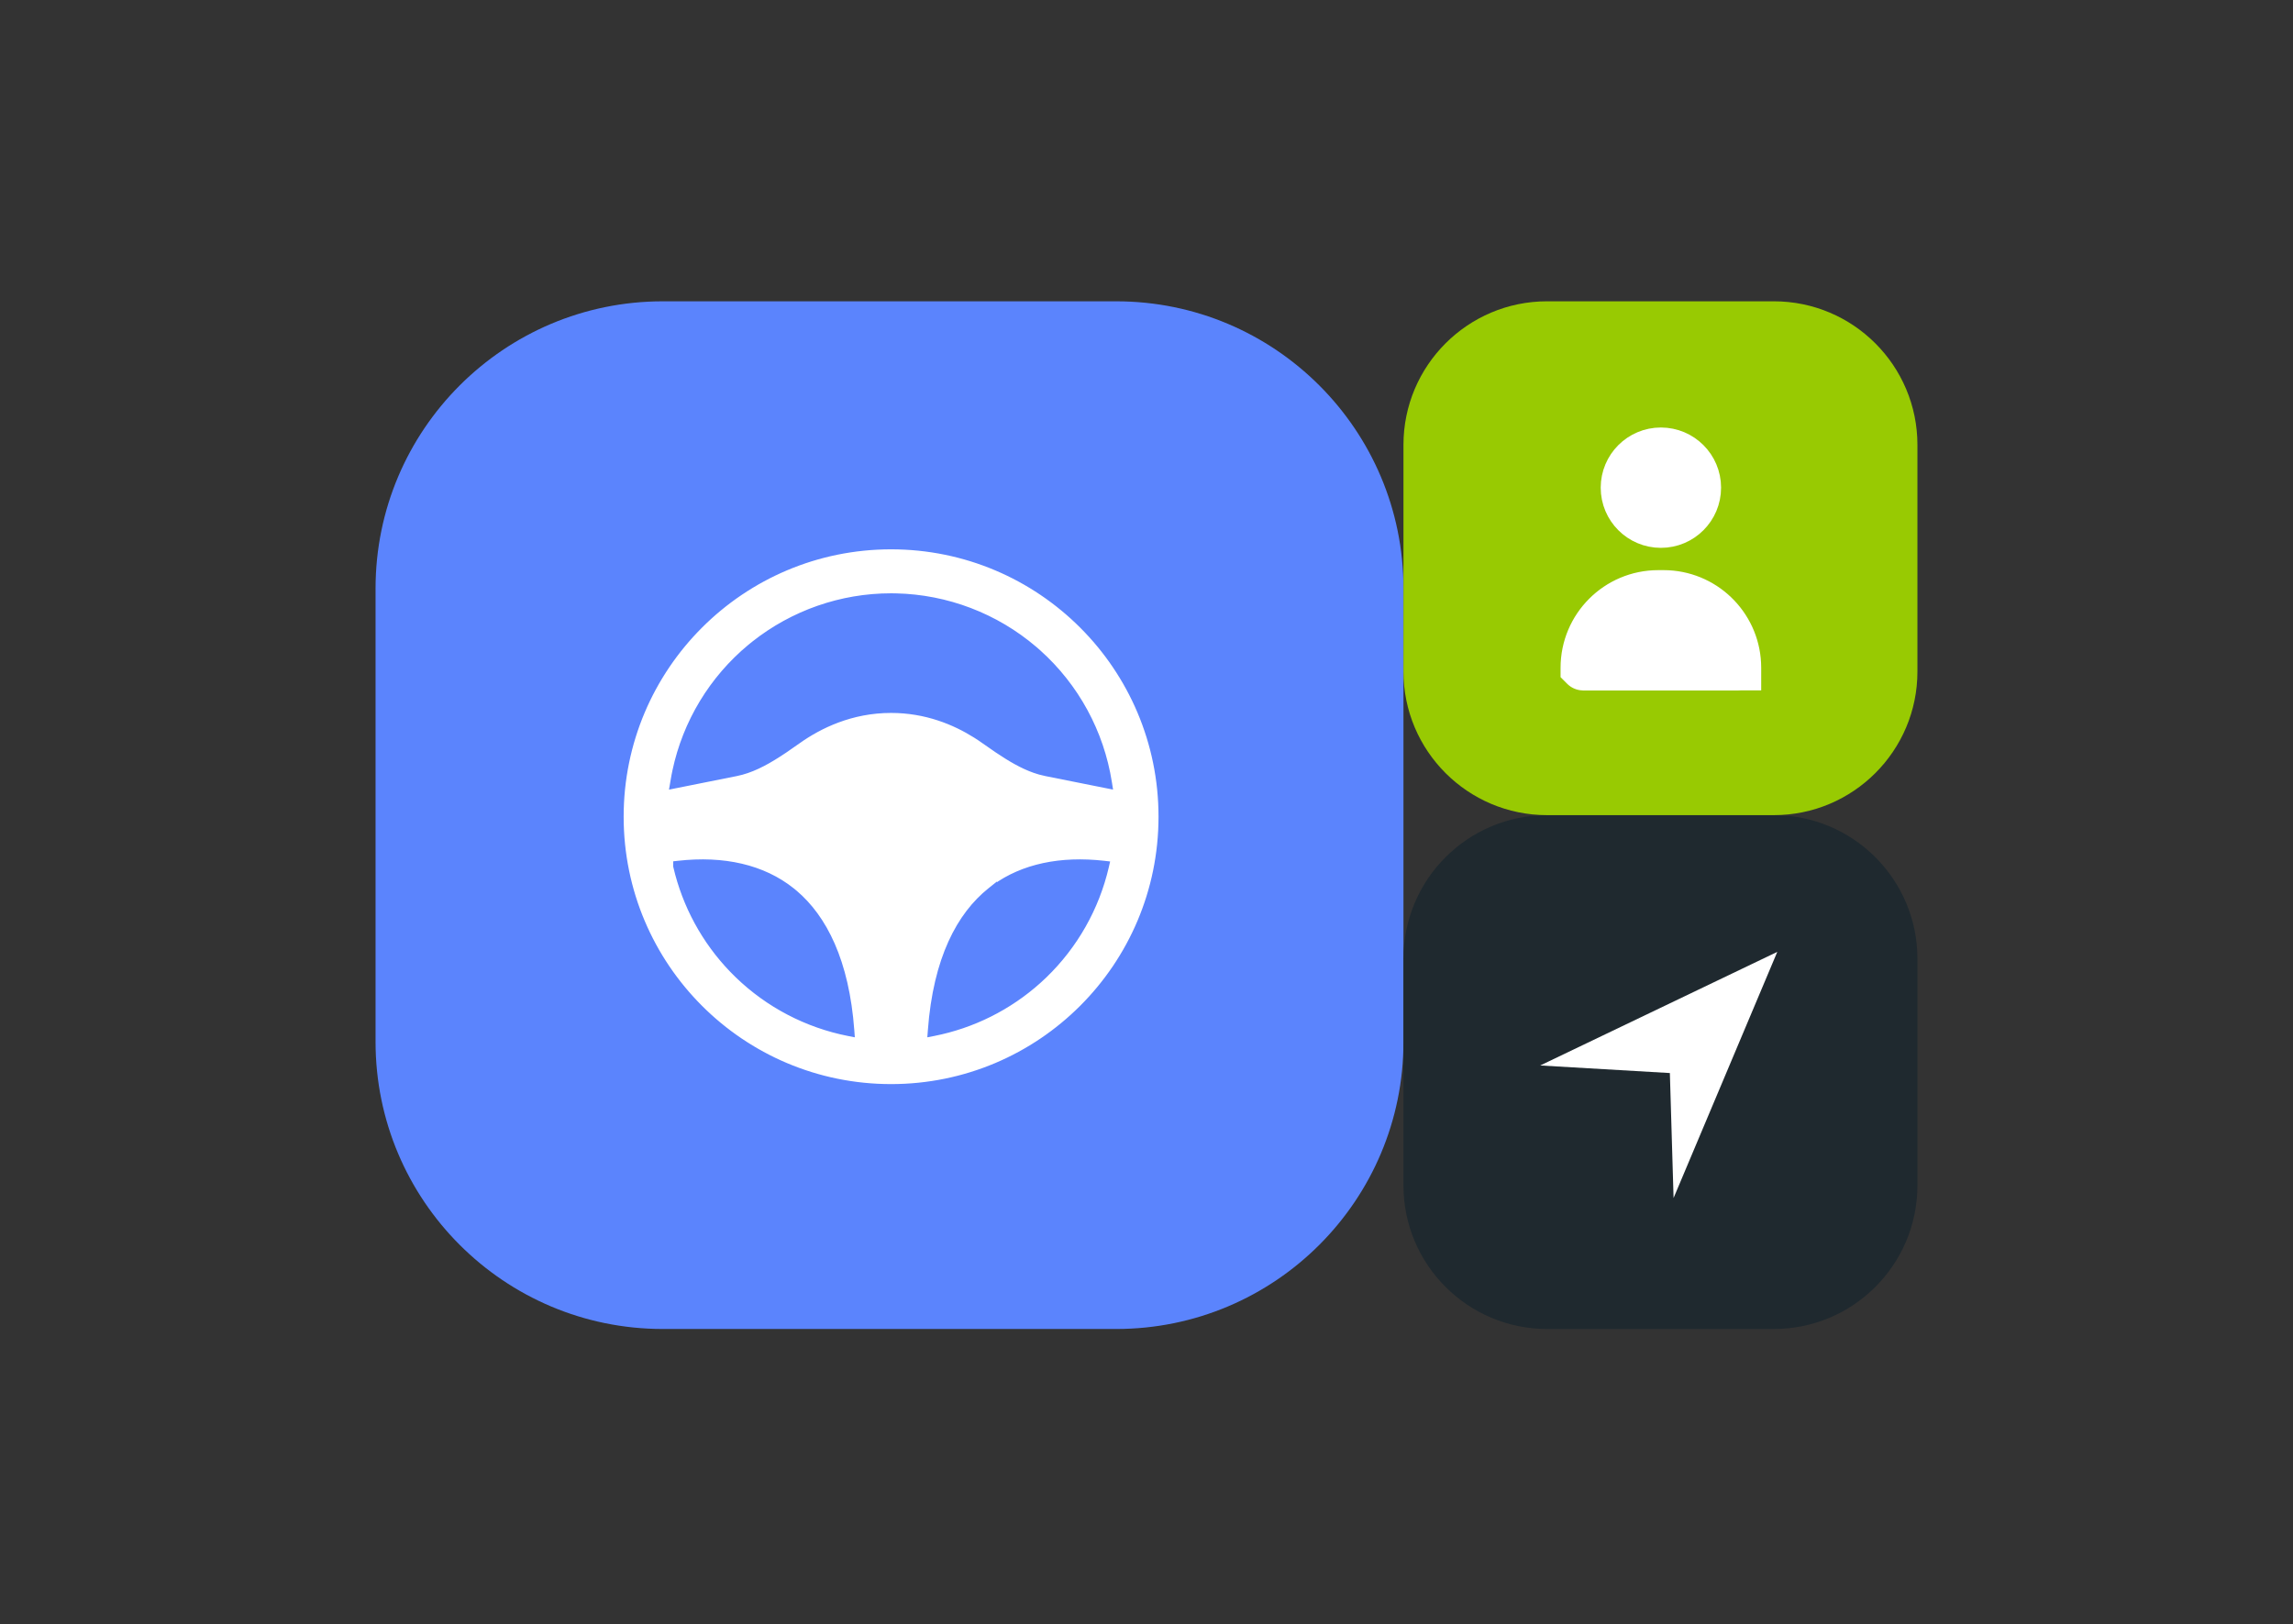
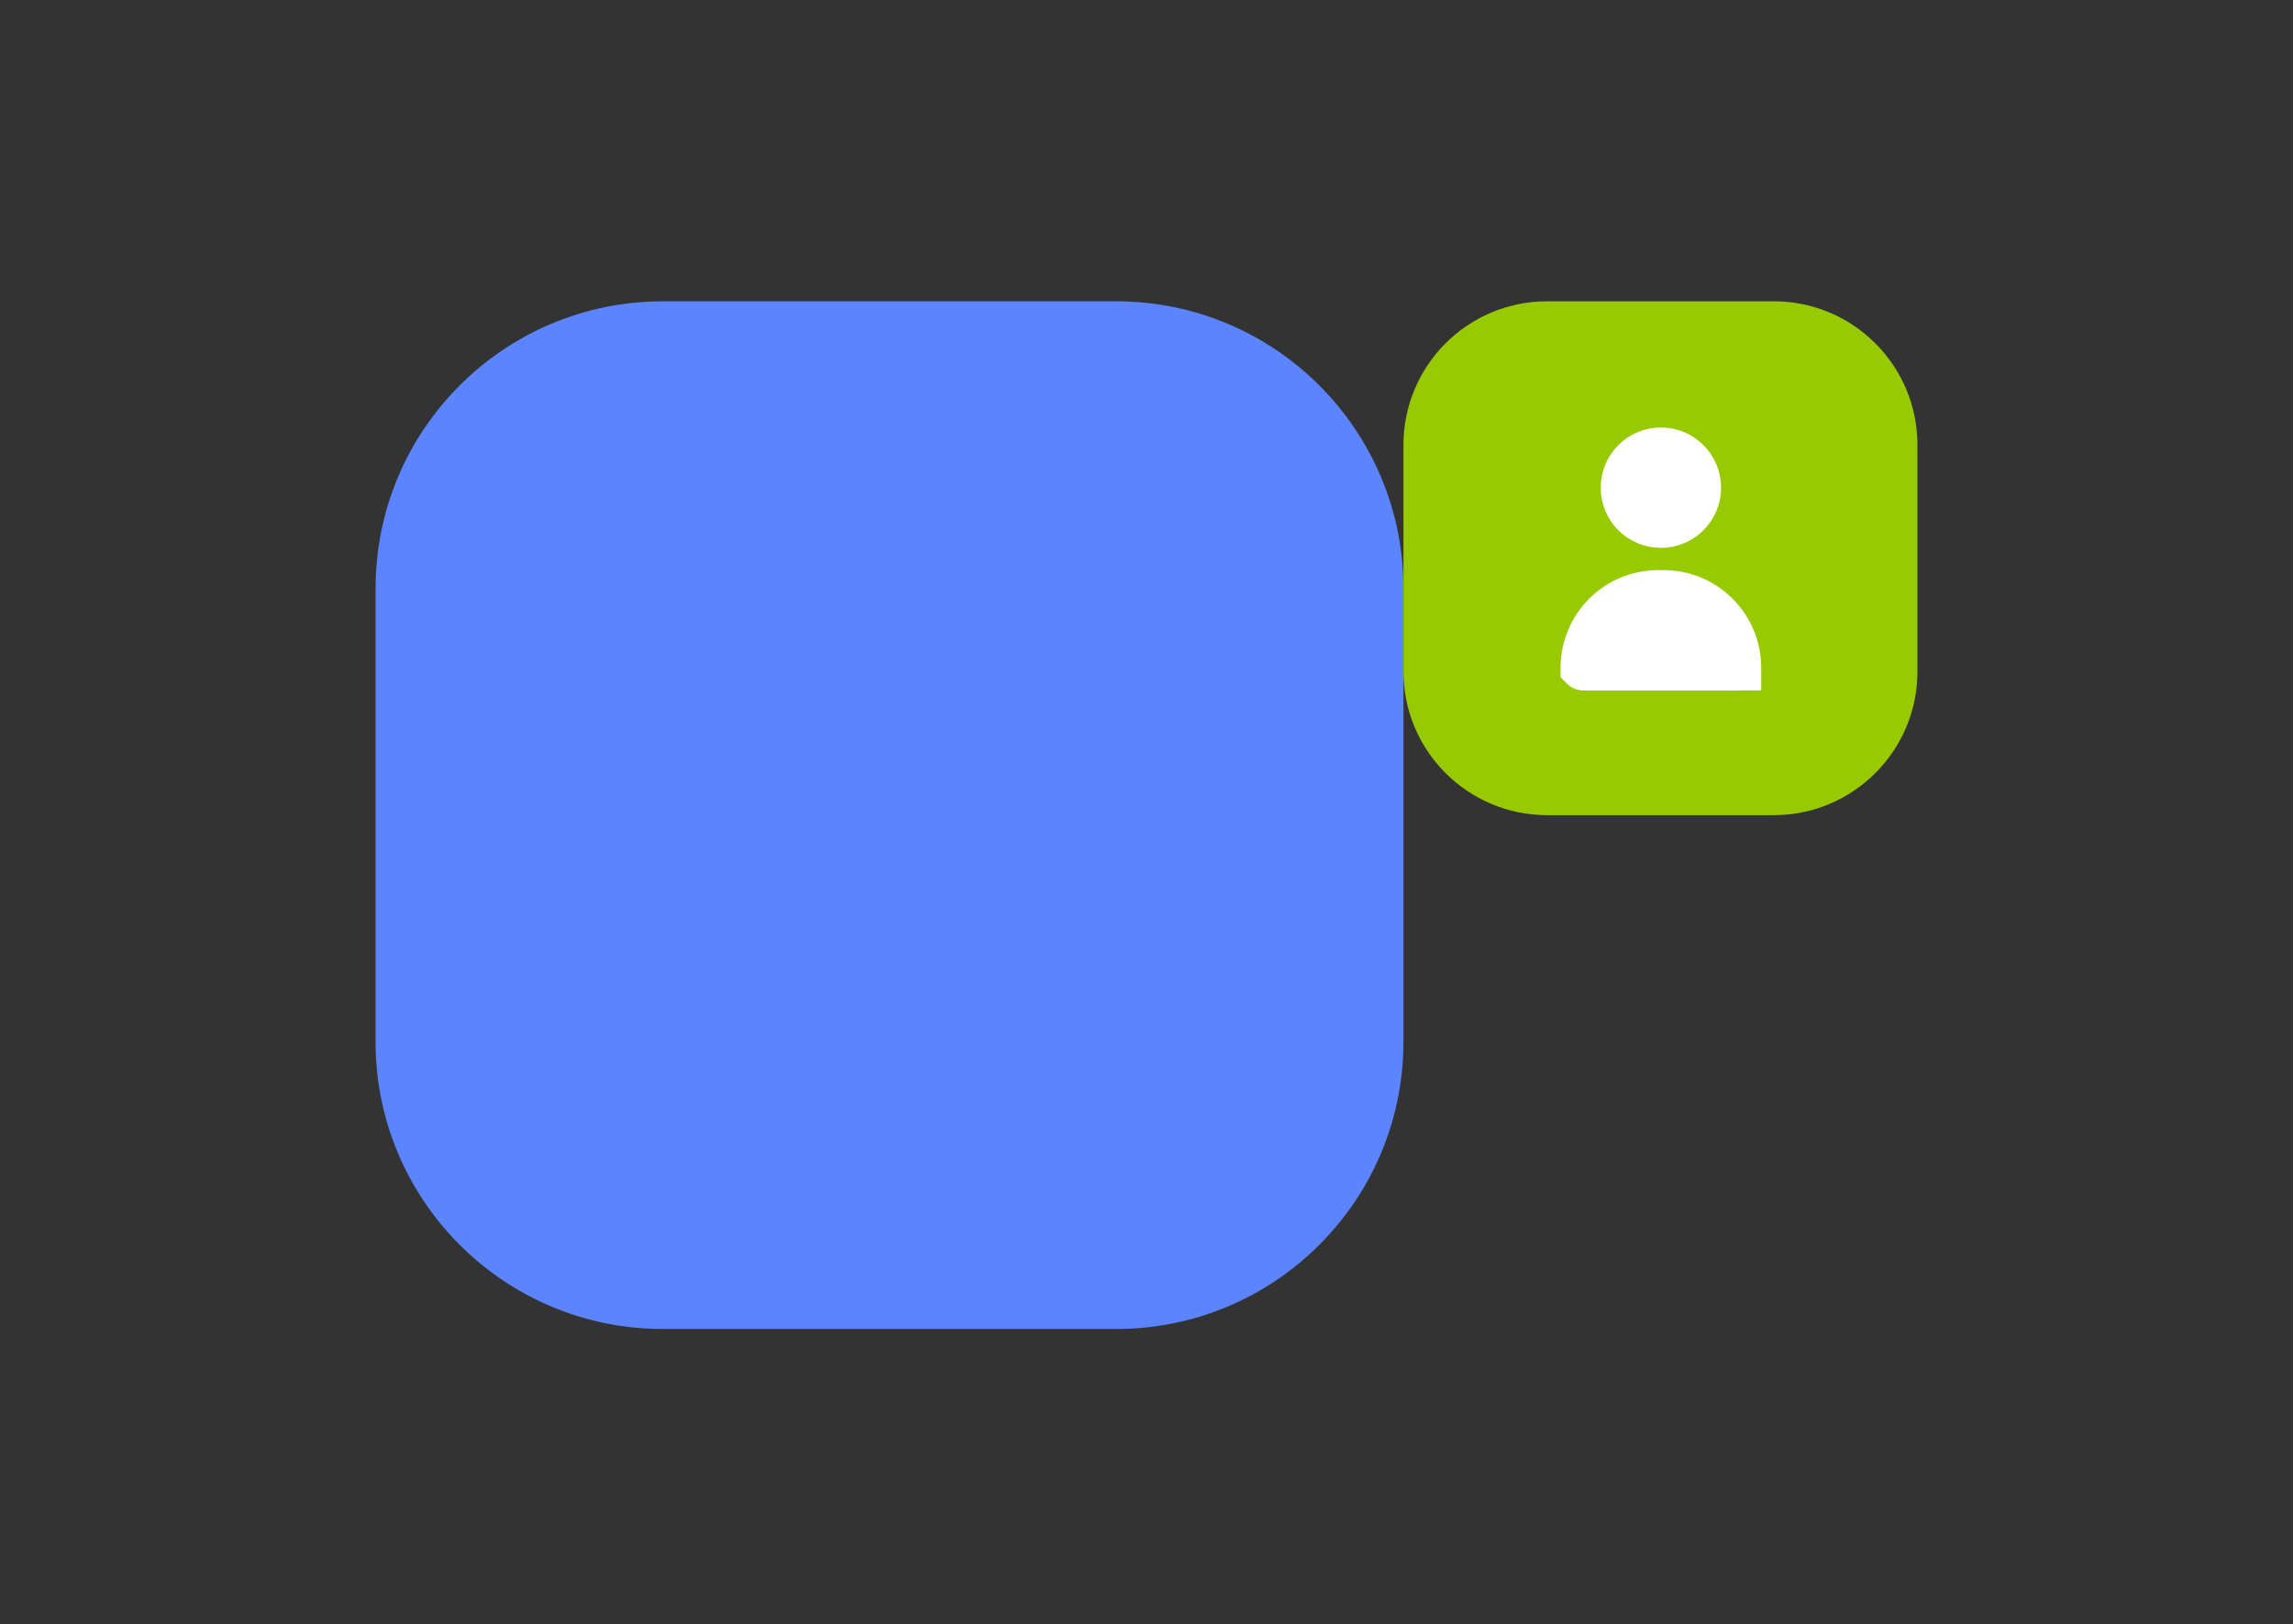
<svg xmlns="http://www.w3.org/2000/svg" width="175" height="124" viewBox="0 0 175 124" fill="none">
  <rect x="0" y="0" width="175" height="124" fill="#333333" stroke="none" />
  <path d="M85.186 23.001H50.587C38.478 23.001 28.662 32.817 28.662 44.926V79.525C28.662 91.633 38.478 101.45 50.587 101.45H85.186C97.295 101.45 107.111 91.633 107.111 79.525V44.926C107.111 32.817 97.295 23.001 85.186 23.001Z" fill="#5B84FD" />
-   <path d="M68.007 41.732C79.391 41.732 88.619 50.961 88.619 62.345C88.619 73.729 79.391 82.957 68.007 82.957C56.623 82.957 47.395 73.729 47.395 62.345C47.395 50.961 56.623 41.733 68.007 41.732ZM60.459 67.976C58.233 66.195 55.227 65.519 51.76 65.91L51.581 65.93V66.135L51.587 66.158C52.278 69.125 53.758 71.845 55.866 74.034L56.296 74.465C58.633 76.723 61.572 78.258 64.761 78.886L65.019 78.936L65 78.673C64.608 73.344 62.896 70.044 60.675 68.154L60.459 67.976ZM84.254 65.91C80.953 65.538 78.072 66.133 75.883 67.727V67.712L75.555 67.974C73.23 69.836 71.418 73.172 71.014 78.673L70.994 78.936L71.253 78.886C74.242 78.297 77.013 76.911 79.273 74.879L79.719 74.464C82.056 72.206 83.691 69.32 84.428 66.155L84.478 65.936L84.254 65.91ZM68.007 45.492C64.203 45.493 60.516 46.779 57.54 49.137L57.254 49.368C54.325 51.795 52.306 55.138 51.518 58.852L51.445 59.212V59.216L51.355 59.731L51.305 60.022L51.594 59.964L56.193 59.044C57.289 58.825 58.328 58.294 59.435 57.581L59.915 57.265L59.917 57.263L60.91 56.572L60.912 56.571C62.548 55.409 64.966 54.221 68.007 54.221C70.668 54.221 72.851 55.13 74.451 56.137L74.764 56.339L76.097 57.264L76.099 57.265C77.087 57.932 78.011 58.474 78.95 58.804L79.353 58.932L79.361 58.934L79.814 59.042L79.82 59.044L84.421 59.964L84.704 60.02L84.659 59.734C84.055 55.89 82.141 52.376 79.246 49.786L78.963 49.539C76.005 47.009 72.266 45.584 68.383 45.497L68.007 45.492Z" fill="white" stroke="#5B84FD" stroke-width="0.403" />
-   <path d="M135.374 62.225H118.074C112.02 62.225 107.111 67.133 107.111 73.187V90.487C107.111 96.541 112.02 101.45 118.074 101.45H135.374C141.428 101.45 146.337 96.541 146.337 90.487V73.187C146.337 67.133 141.428 62.225 135.374 62.225Z" fill="#1F292F" />
-   <path d="M135.641 72.662L117.549 81.334L127.443 81.912L127.726 91.451L135.641 72.662Z" fill="white" />
  <path d="M135.374 23H118.074C112.02 23 107.111 27.908 107.111 33.963V51.263C107.111 57.317 112.02 62.225 118.074 62.225H135.374C141.428 62.225 146.337 57.317 146.337 51.263V33.963C146.337 27.908 141.428 23 135.374 23Z" fill="#98CA02" />
  <path d="M126.963 45.241H126.553C123.387 45.241 120.82 47.808 120.82 50.974V50.98C120.821 50.981 120.822 50.984 120.825 50.986C120.828 50.989 120.83 50.991 120.831 50.991H132.685C132.686 50.991 132.688 50.989 132.69 50.986C132.693 50.984 132.694 50.981 132.694 50.98L132.695 50.98C132.695 50.979 132.695 50.977 132.695 50.974C132.695 47.907 130.287 45.402 127.258 45.248L126.963 45.241Z" fill="white" stroke="white" stroke-width="3.437" />
  <path d="M126.758 34.352C125.17 34.352 123.883 35.64 123.883 37.227C123.883 38.816 125.17 40.102 126.758 40.102C128.346 40.102 129.633 38.816 129.633 37.227C129.633 35.64 128.346 34.353 126.758 34.352Z" fill="white" stroke="white" stroke-width="3.437" />
</svg>